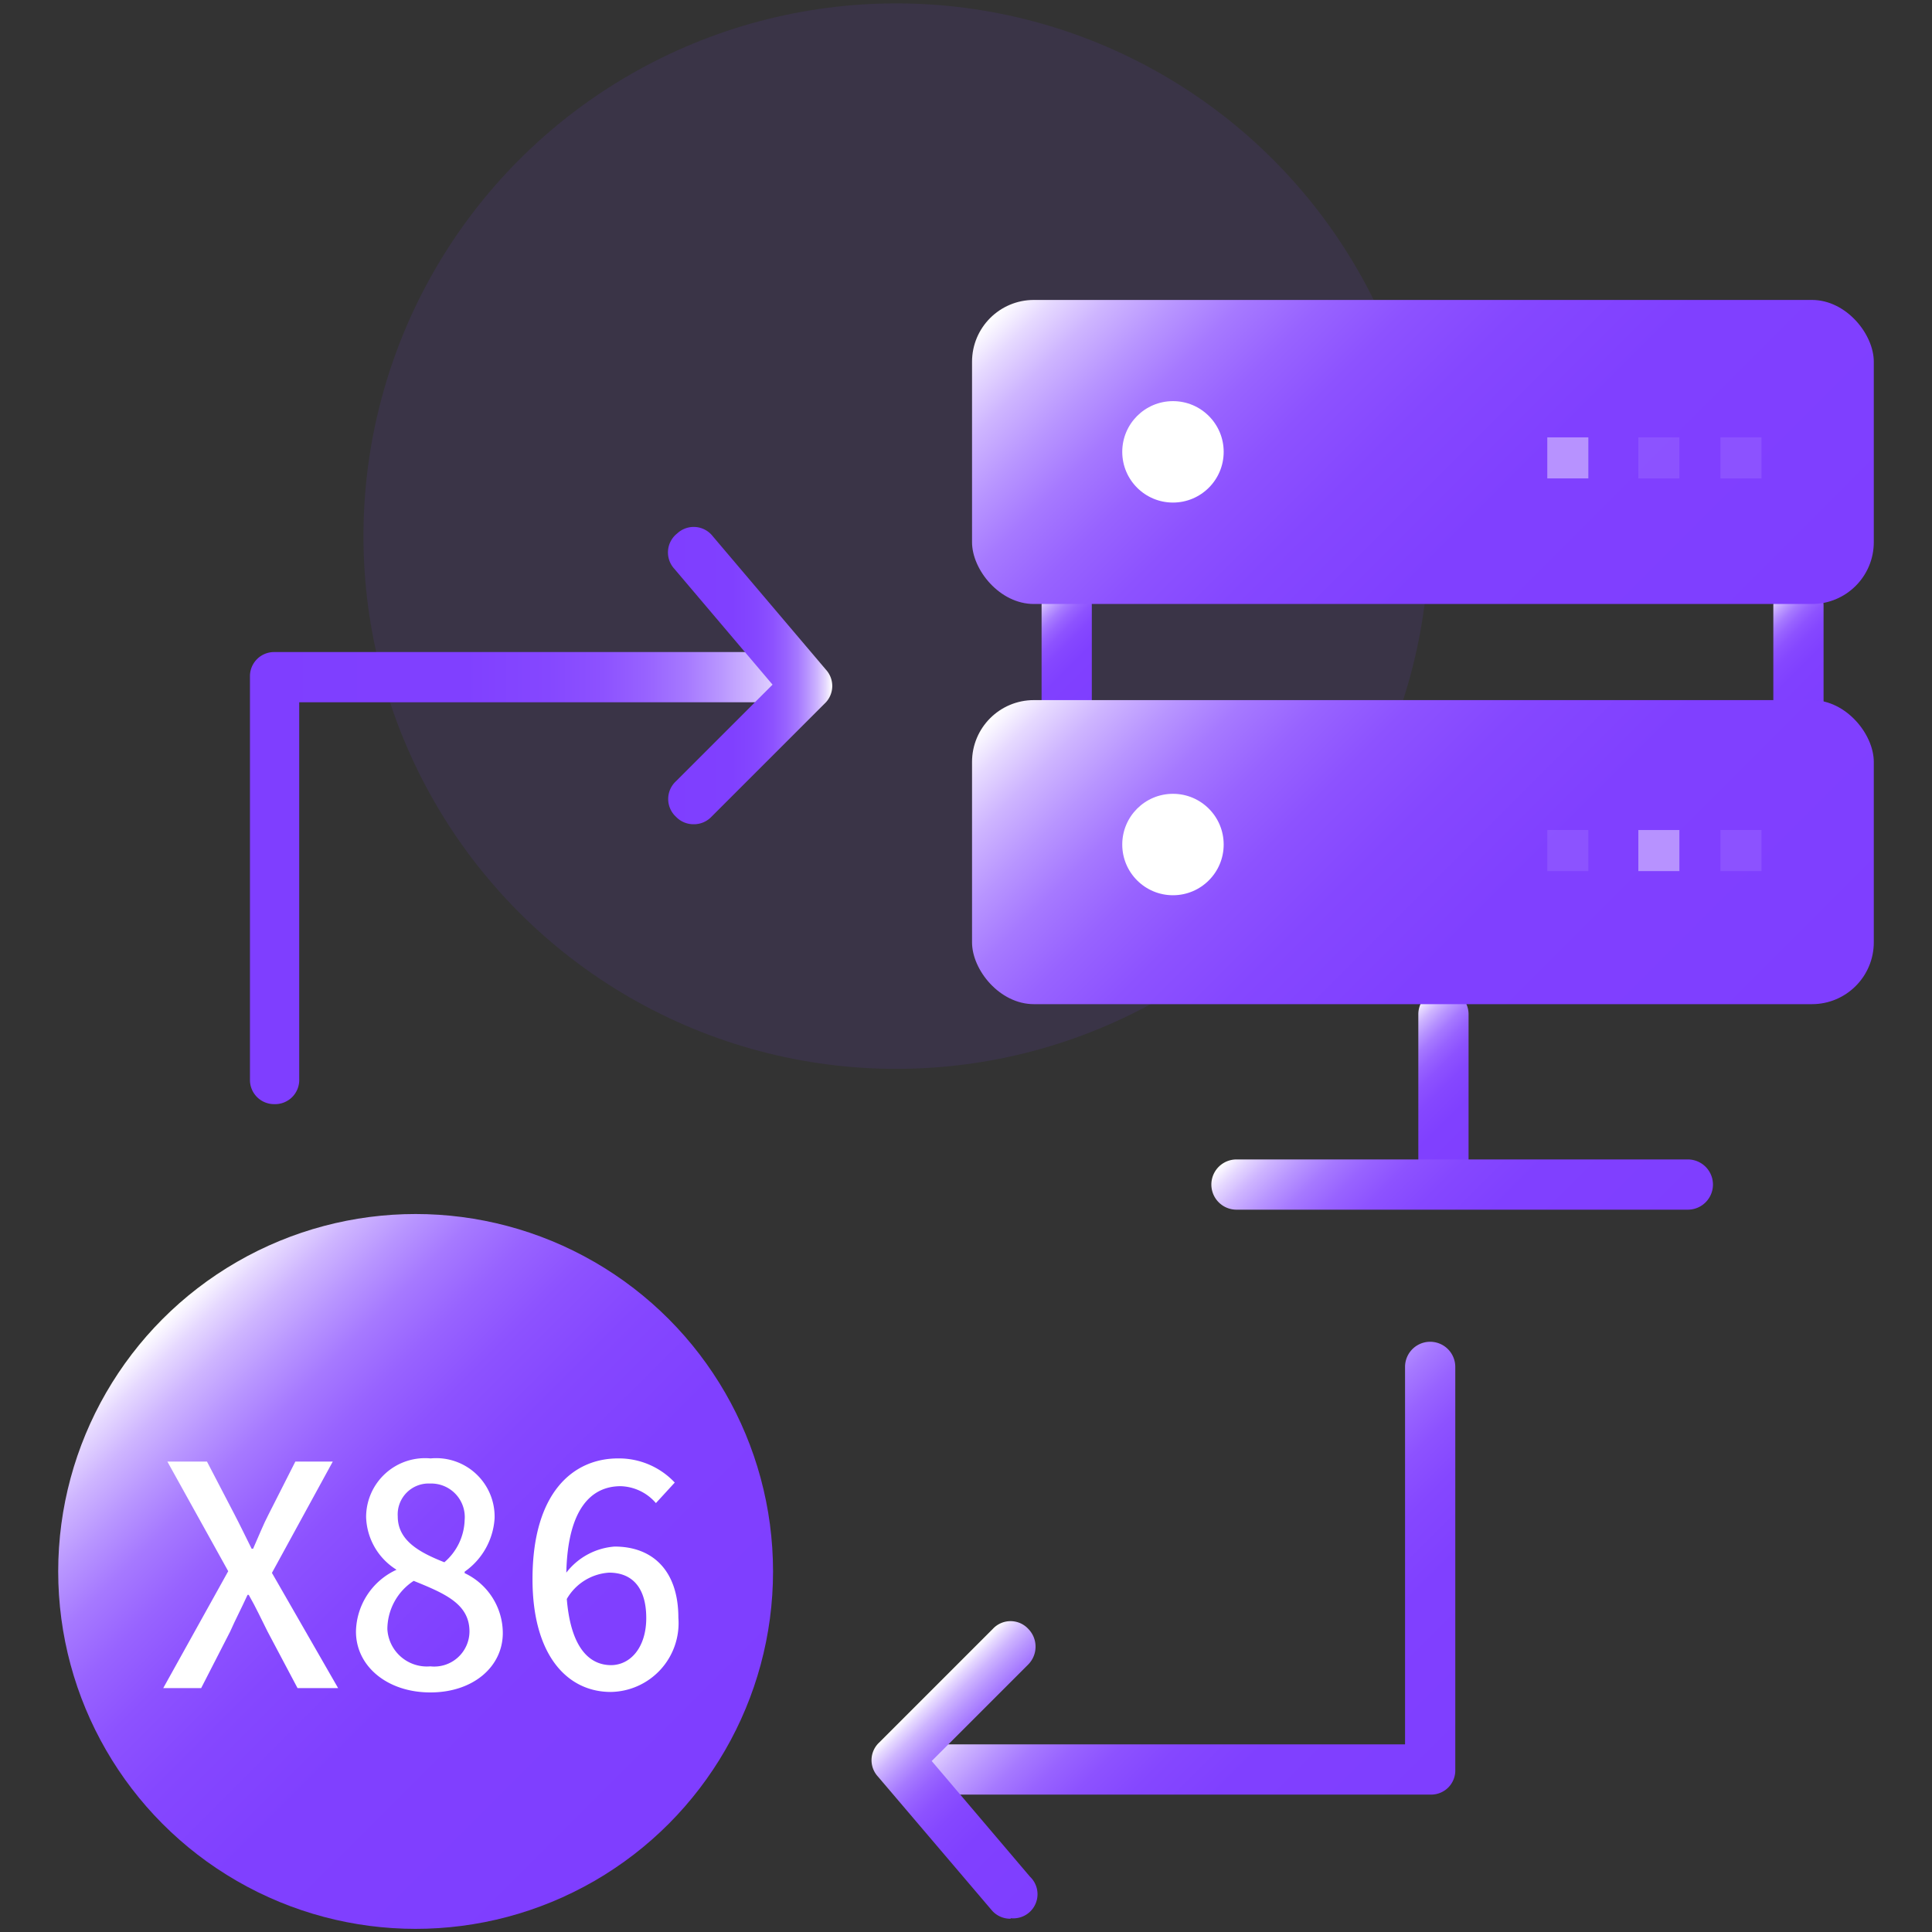
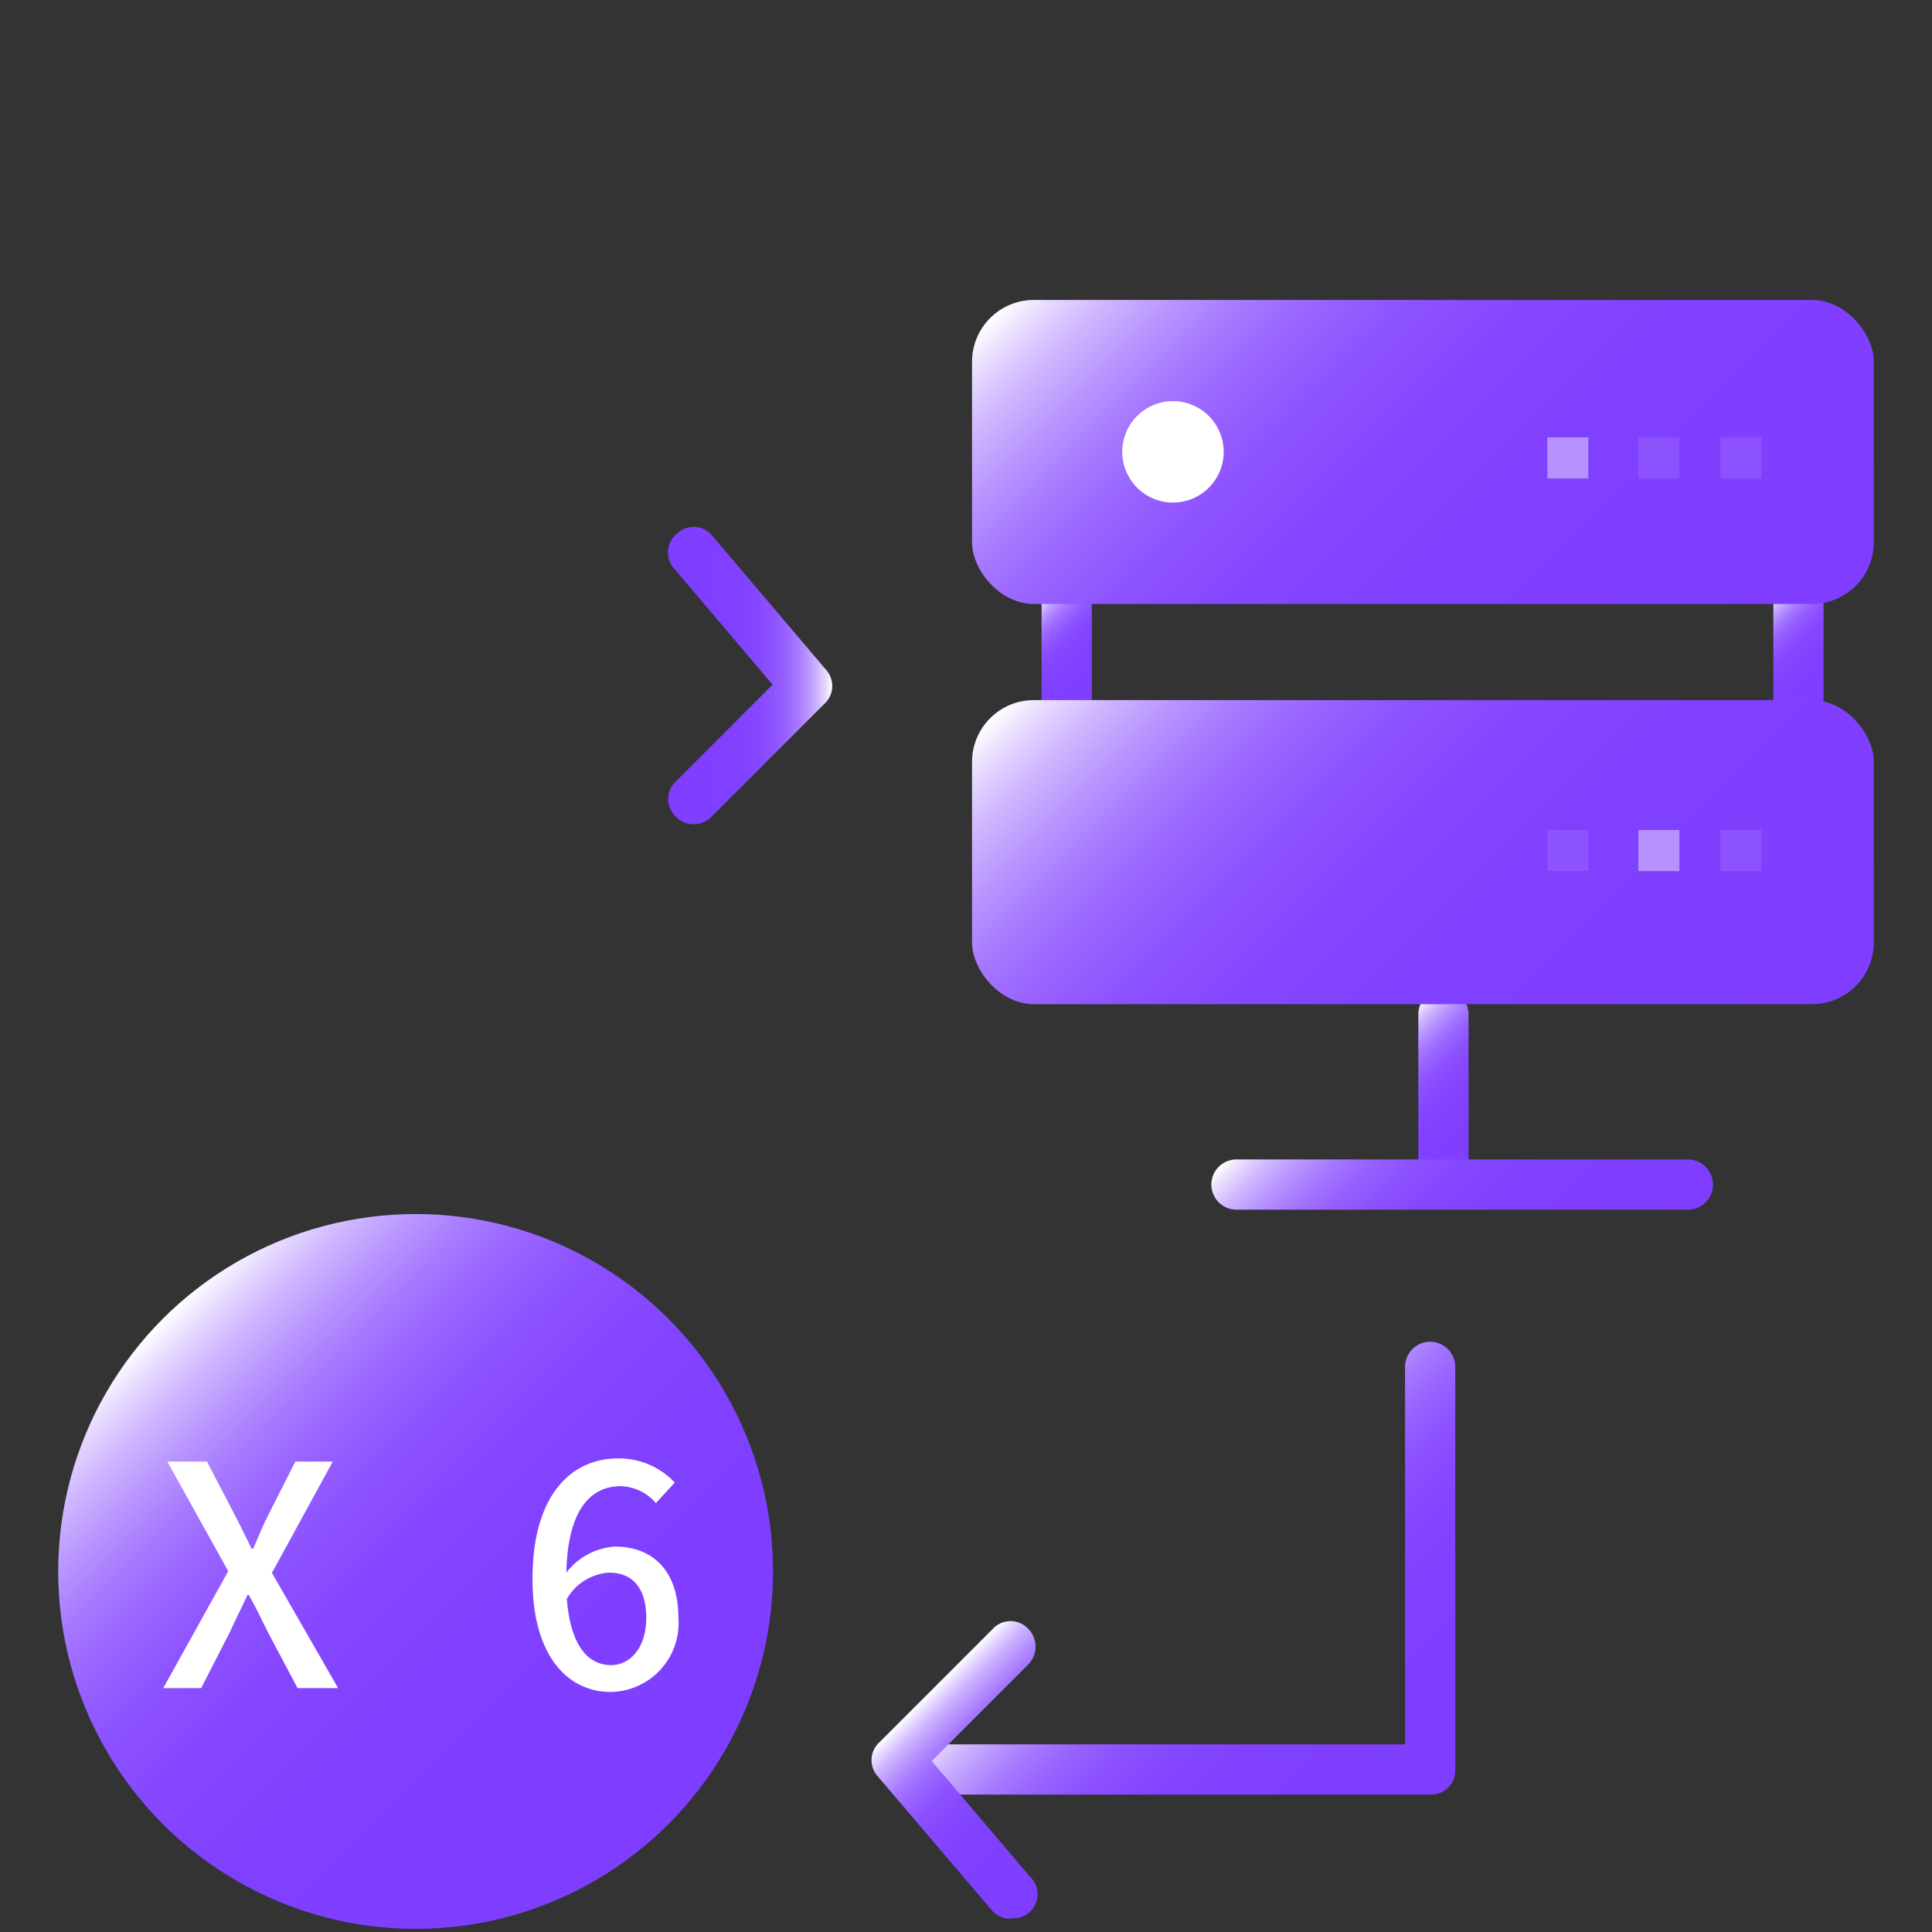
<svg xmlns="http://www.w3.org/2000/svg" xmlns:xlink="http://www.w3.org/1999/xlink" id="图层_1" data-name="图层 1" viewBox="0 0 80 80">
  <rect x="0" y="0" width="80" height="80" fill="#333333" stroke="none" />
  <defs>
    <style>.cls-1{fill:url(#未命名的渐变_150);}.cls-2{fill:#7f3eff;}.cls-15,.cls-2{opacity:0.1;}.cls-3{fill:url(#未命名的渐变_150-2);}.cls-4{fill:url(#未命名的渐变_150-3);}.cls-5{fill:url(#未命名的渐变_150-4);}.cls-6{fill:url(#未命名的渐变_150-5);}.cls-14,.cls-15,.cls-7{fill:#fff;}.cls-8{fill:url(#未命名的渐变_150-6);}.cls-9{fill:url(#未命名的渐变_150-7);}.cls-10{fill:url(#未命名的渐变_150-8);}.cls-11{fill:url(#未命名的渐变_150-9);}.cls-12{fill:url(#未命名的渐变_150-10);}.cls-13{fill:url(#未命名的渐变_150-11);}.cls-14{opacity:0.43;}</style>
    <linearGradient id="未命名的渐变_150" x1="27.67" y1="75.53" x2="6.75" y2="54.6" gradientUnits="userSpaceOnUse">
      <stop offset="0" stop-color="#7f3eff" />
      <stop offset="0.39" stop-color="#8040ff" />
      <stop offset="0.54" stop-color="#8547ff" />
      <stop offset="0.64" stop-color="#8d52ff" />
      <stop offset="0.72" stop-color="#9863ff" />
      <stop offset="0.79" stop-color="#a679ff" />
      <stop offset="0.85" stop-color="#b895ff" />
      <stop offset="0.91" stop-color="#ceb5ff" />
      <stop offset="0.96" stop-color="#e6d9ff" />
      <stop offset="1" stop-color="#fff" />
    </linearGradient>
    <linearGradient id="未命名的渐变_150-2" x1="10.3" y1="36.34" x2="33.22" y2="36.34" xlink:href="#未命名的渐变_150" />
    <linearGradient id="未命名的渐变_150-3" x1="27.68" y1="27.98" x2="34.46" y2="27.98" xlink:href="#未命名的渐变_150" />
    <linearGradient id="未命名的渐变_150-4" x1="58.91" y1="75.04" x2="47.02" y2="63.15" xlink:href="#未命名的渐变_150" />
    <linearGradient id="未命名的渐变_150-5" x1="45.13" y1="76.59" x2="38.55" y2="70" xlink:href="#未命名的渐变_150" />
    <linearGradient id="未命名的渐变_150-6" x1="62.22" y1="47.99" x2="57.24" y2="43" xlink:href="#未命名的渐变_150" />
    <linearGradient id="未命名的渐变_150-7" x1="65.96" y1="54.46" x2="55.14" y2="43.64" xlink:href="#未命名的渐变_150" />
    <linearGradient id="未命名的渐变_150-8" x1="76.15" y1="28.77" x2="72.71" y2="25.33" xlink:href="#未命名的渐变_150" />
    <linearGradient id="未命名的渐变_150-9" x1="45.85" y1="28.77" x2="42.41" y2="25.33" xlink:href="#未命名的渐变_150" />
    <linearGradient id="未命名的渐变_150-10" x1="70.65" y1="30.45" x2="47.18" y2="6.98" xlink:href="#未命名的渐变_150" />
    <linearGradient id="未命名的渐变_150-11" x1="70.65" y1="47.02" x2="47.18" y2="23.55" xlink:href="#未命名的渐变_150" />
  </defs>
  <title>7</title>
  <circle class="cls-1" cx="17.21" cy="65.07" r="14.8" />
-   <circle class="cls-2" cx="37.11" cy="22.2" r="22.06" />
-   <path class="cls-3" d="M11.35,45.72a1,1,0,0,1-1-1V28a1,1,0,0,1,1-1H32.18a1,1,0,0,1,0,2.08H12.39V44.68A1,1,0,0,1,11.35,45.72Z" />
  <path class="cls-4" d="M28.72,34.13a1,1,0,0,1-.73-.31,1,1,0,0,1,0-1.47l4-4-4.07-4.8a1,1,0,0,1,.12-1.46,1,1,0,0,1,1.47.11l4.69,5.53a1,1,0,0,1-.06,1.41l-4.69,4.69A1,1,0,0,1,28.72,34.13Z" />
  <path class="cls-5" d="M59.22,74.31H38.39a1,1,0,1,1,0-2.08H58.18V56.6a1,1,0,1,1,2.08,0V73.27A1,1,0,0,1,59.22,74.31Z" />
  <path class="cls-6" d="M41.84,79.45a1,1,0,0,1-.79-.37l-4.7-5.52a1,1,0,0,1,.06-1.41l4.7-4.7a1,1,0,0,1,1.47,0,1.05,1.05,0,0,1,0,1.47l-4,4,4.07,4.79a1,1,0,0,1-.79,1.72Z" />
  <path class="cls-7" d="M9.45,65.06,6.93,60.52H8.57l1.14,2.19c.23.44.43.86.71,1.42h.06c.25-.56.42-1,.64-1.42l1.11-2.19h1.55l-2.52,4.61L14,69.9H12.32l-1.24-2.34c-.24-.47-.48-1-.78-1.52h-.05c-.26.57-.49,1-.72,1.52L8.33,69.9H6.76Z" />
-   <path class="cls-7" d="M14.74,67.56A2.87,2.87,0,0,1,16.42,65V65a2.66,2.66,0,0,1-1.26-2.19,2.44,2.44,0,0,1,2.67-2.42,2.42,2.42,0,0,1,2.65,2.48,2.92,2.92,0,0,1-1.24,2.21v.06a2.75,2.75,0,0,1,1.58,2.48c0,1.39-1.22,2.46-3,2.46S14.74,69,14.74,67.56Zm4.7,0c0-1.14-1-1.57-2.31-2.1a2.4,2.4,0,0,0-1.09,2A1.64,1.64,0,0,0,17.82,69,1.46,1.46,0,0,0,19.44,67.56Zm-.2-4.62a1.39,1.39,0,0,0-1.43-1.51,1.28,1.28,0,0,0-1.34,1.36c0,1,.89,1.49,1.93,1.9A2.39,2.39,0,0,0,19.24,62.94Z" />
  <path class="cls-7" d="M27.16,62.24a2,2,0,0,0-1.46-.7c-1.2,0-2.19.91-2.25,3.58a2.78,2.78,0,0,1,2-1.08c1.58,0,2.64,1,2.64,2.95a2.85,2.85,0,0,1-2.8,3.07c-1.78,0-3.24-1.49-3.24-4.67,0-3.61,1.7-5,3.54-5a3.17,3.17,0,0,1,2.35,1ZM26.76,67c0-1.21-.54-1.88-1.54-1.88a2.18,2.18,0,0,0-1.75,1.09c.15,1.86.83,2.74,1.84,2.74C26.12,68.94,26.76,68.2,26.76,67Z" />
  <path class="cls-8" d="M59.73,50.05a1,1,0,0,1-1-1V42a1,1,0,0,1,2.08,0v7A1,1,0,0,1,59.73,50.05Z" />
  <path class="cls-9" d="M69.89,50.09H51.2a1,1,0,1,1,0-2.08H69.89a1,1,0,1,1,0,2.08Z" />
-   <path class="cls-10" d="M74.43,30.06a1,1,0,0,1-1-1V25.08a1,1,0,1,1,2.08,0V29A1,1,0,0,1,74.43,30.06Z" />
+   <path class="cls-10" d="M74.43,30.06a1,1,0,0,1-1-1V25.08a1,1,0,1,1,2.08,0V29Z" />
  <path class="cls-11" d="M44.13,30.06a1,1,0,0,1-1-1V25.08a1,1,0,0,1,2.08,0V29A1,1,0,0,1,44.13,30.06Z" />
  <rect class="cls-12" x="40.25" y="12.42" width="37.34" height="12.59" rx="2.56" />
  <rect class="cls-13" x="40.25" y="28.99" width="37.34" height="12.59" rx="2.56" />
  <circle class="cls-7" cx="48.57" cy="18.71" r="2.1" />
  <rect class="cls-14" x="64.07" y="18.11" width="1.7" height="1.7" />
  <rect class="cls-15" x="67.84" y="18.11" width="1.7" height="1.7" />
  <rect class="cls-15" x="71.24" y="18.11" width="1.7" height="1.7" />
-   <circle class="cls-7" cx="48.57" cy="34.97" r="2.1" />
  <rect class="cls-15" x="64.07" y="34.37" width="1.7" height="1.7" />
  <rect class="cls-14" x="67.84" y="34.37" width="1.7" height="1.7" />
  <rect class="cls-15" x="71.24" y="34.37" width="1.7" height="1.7" />
</svg>